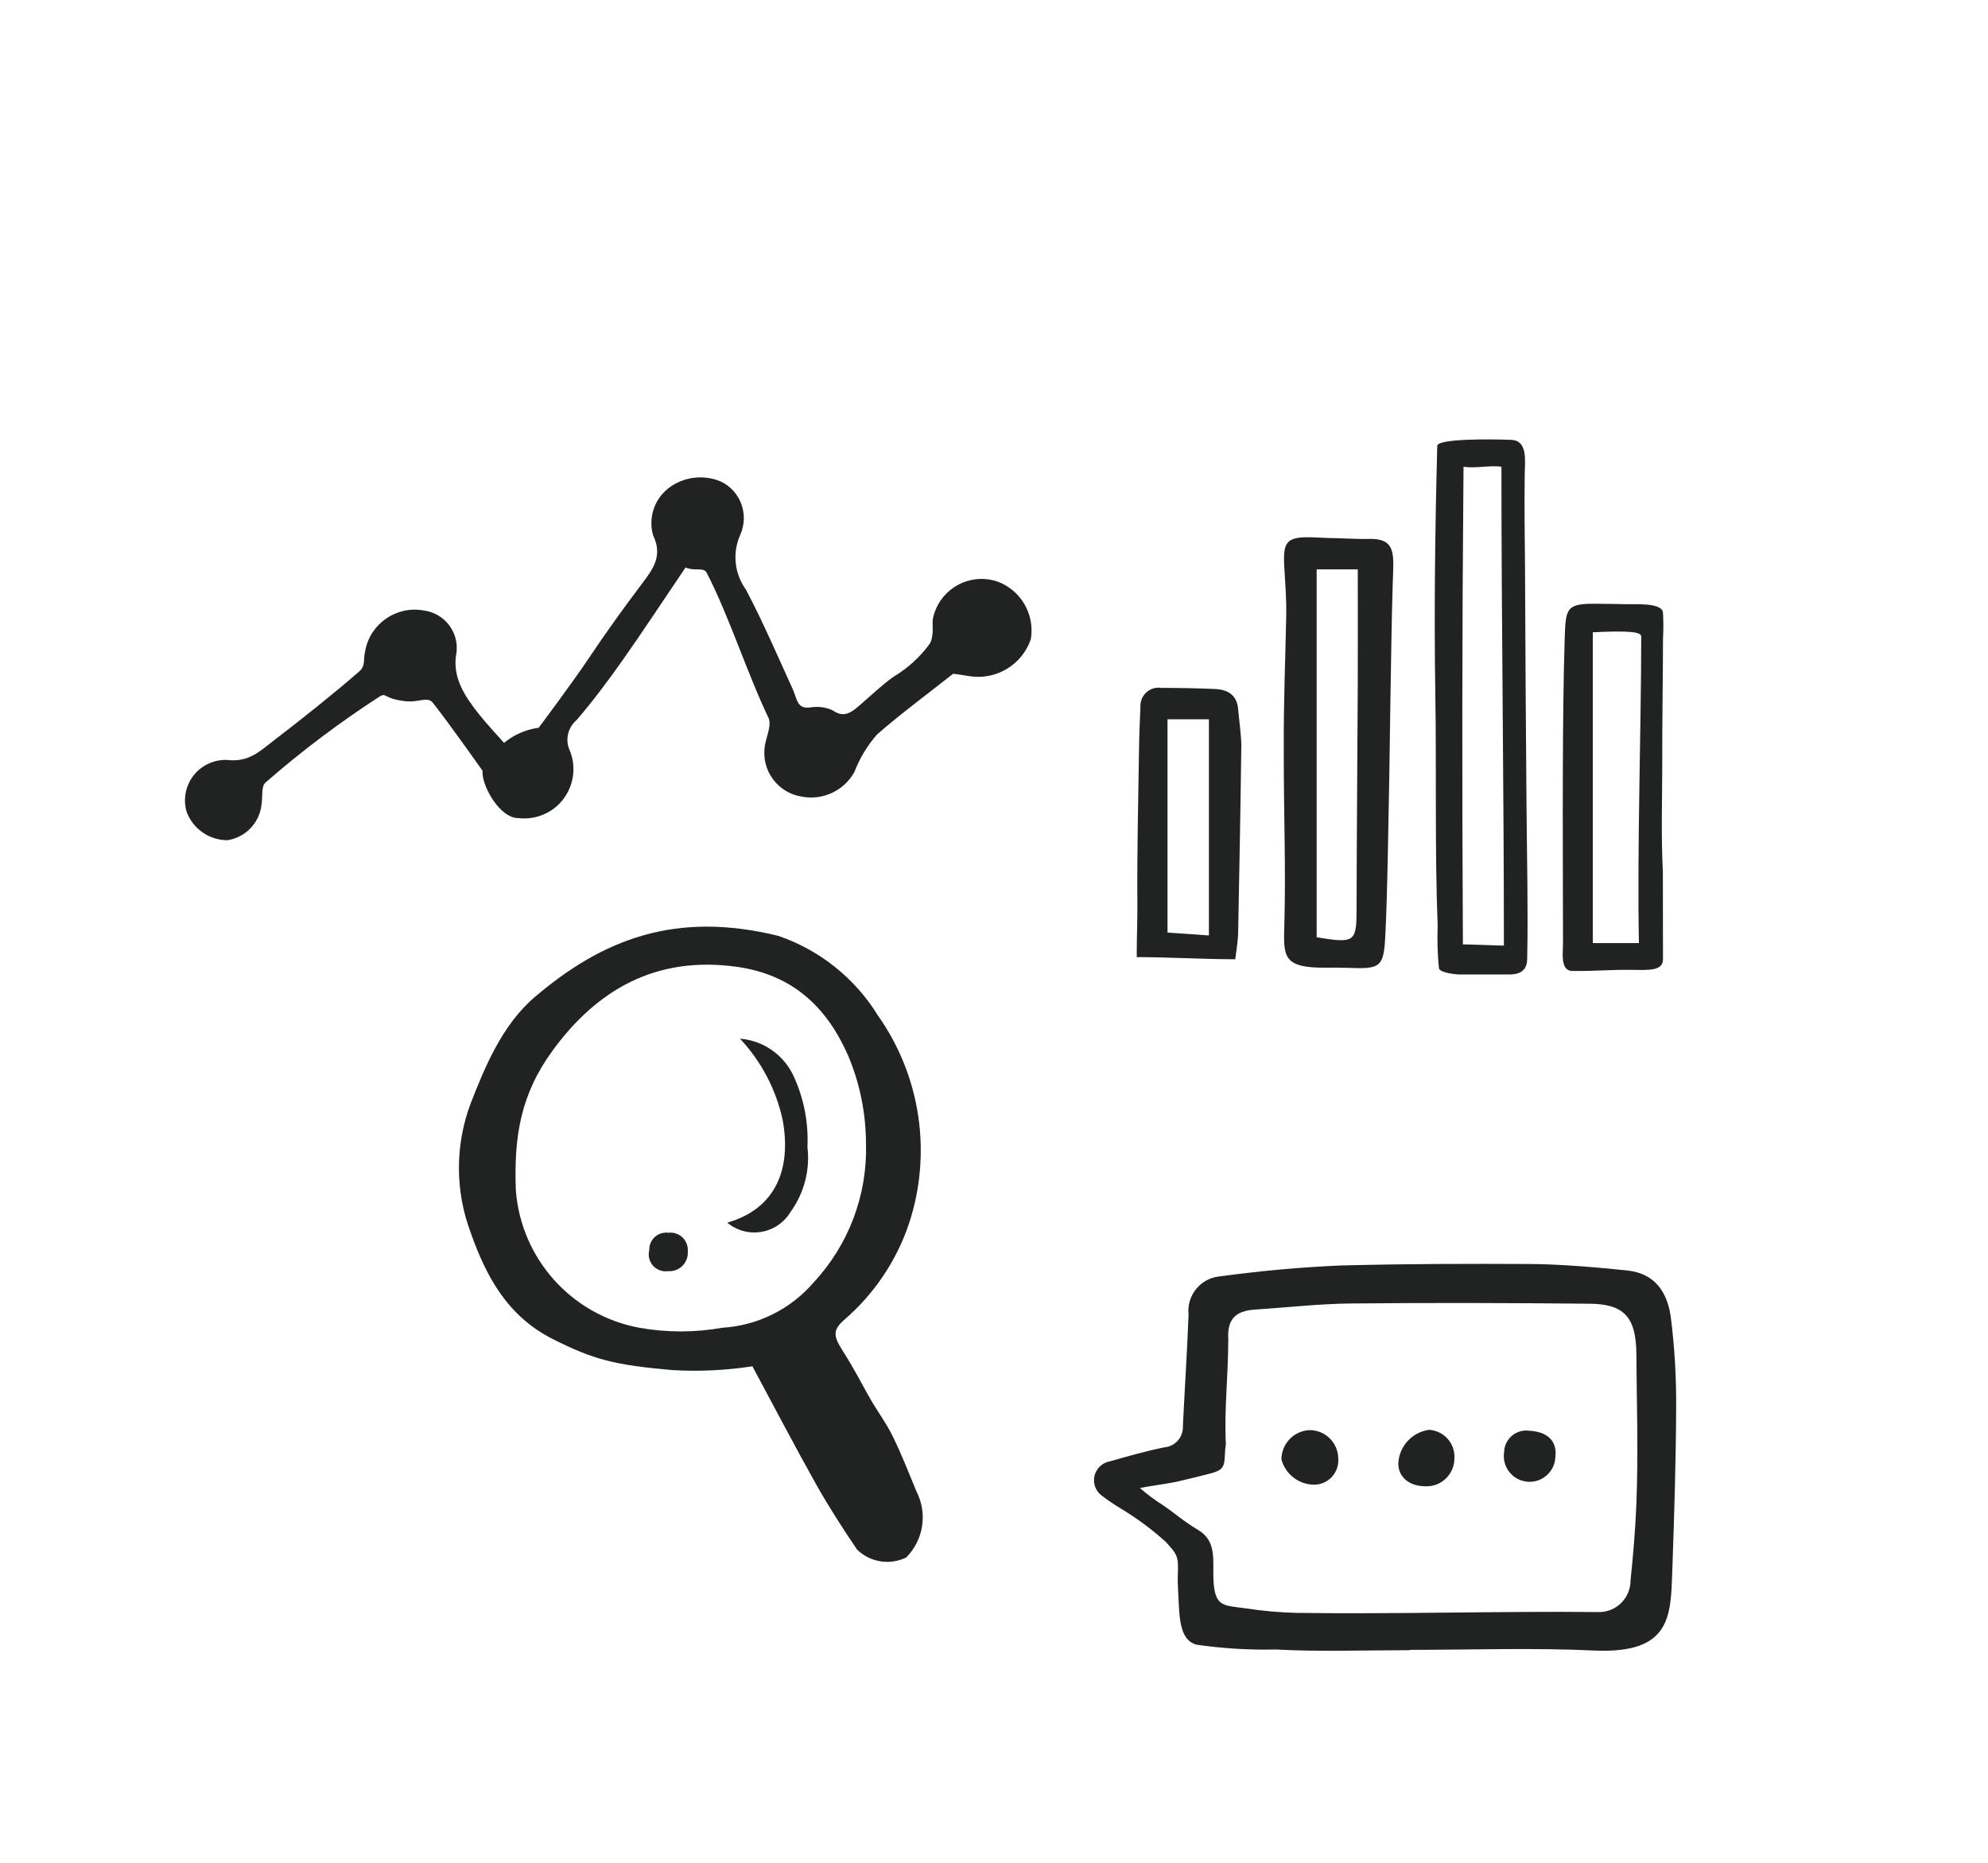
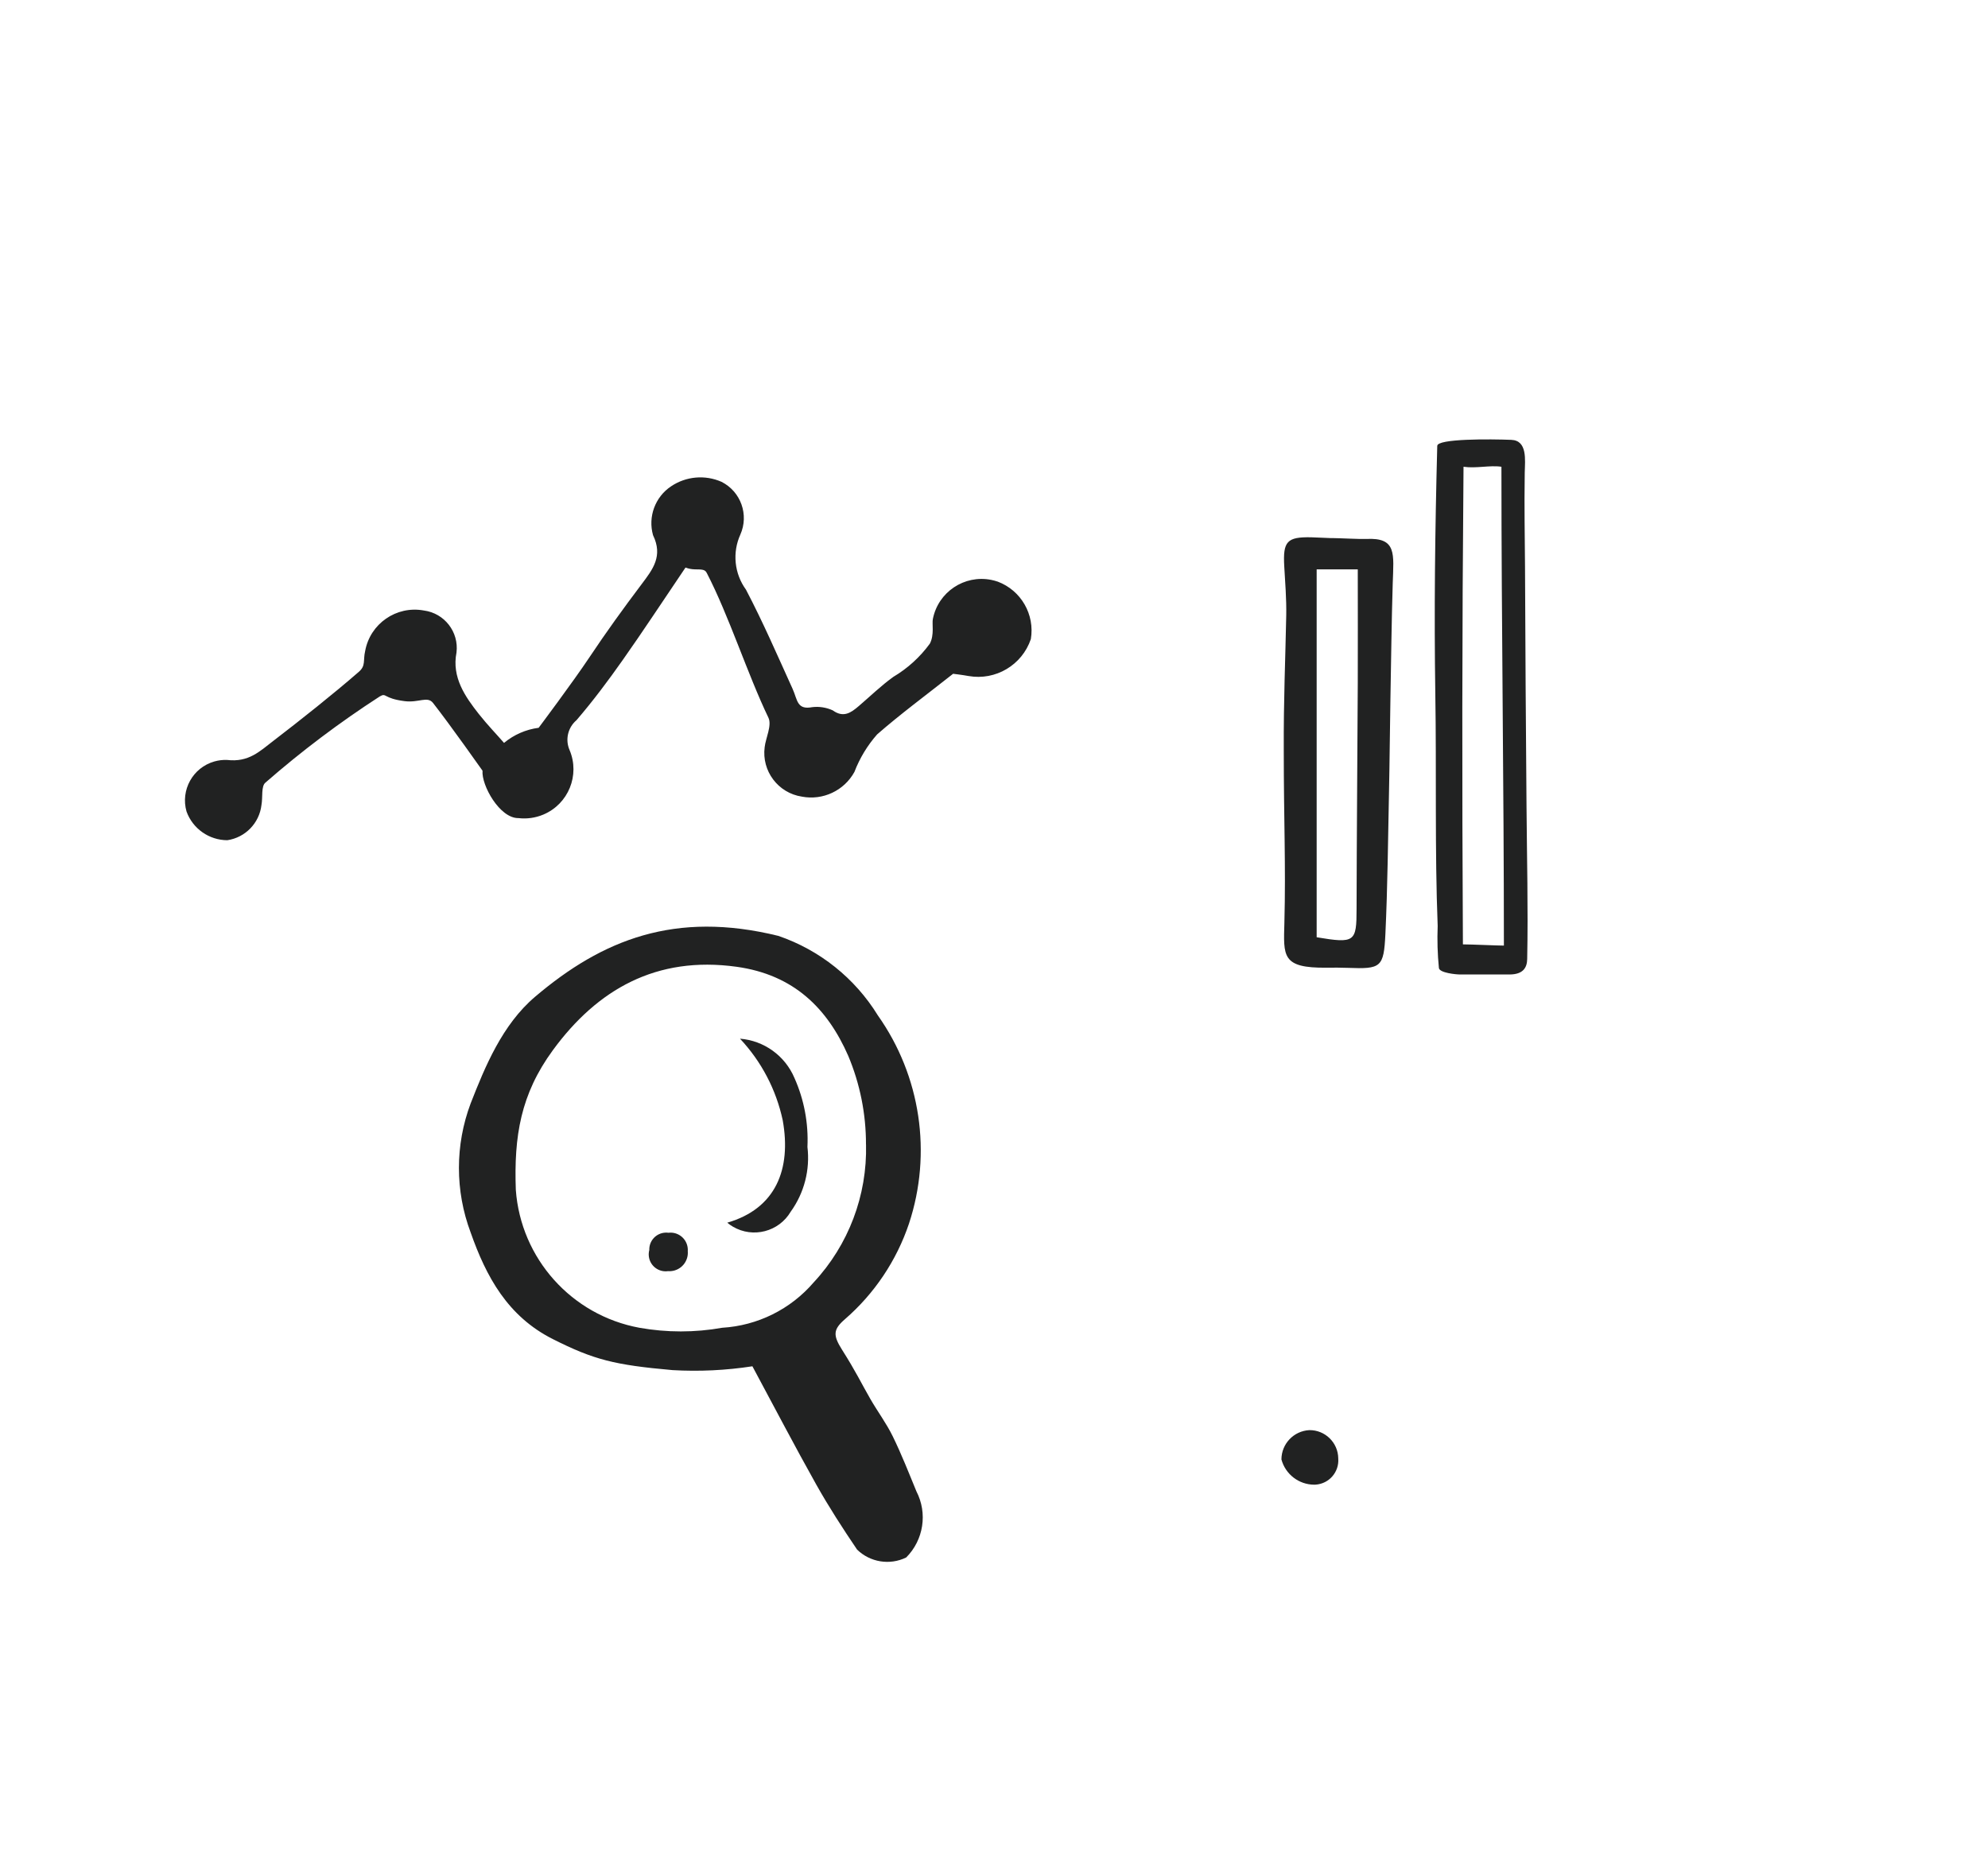
<svg xmlns="http://www.w3.org/2000/svg" id="b" viewBox="0 0 116.007 108.72">
  <defs>
    <style>.s{fill:none;}.t{clip-path:url(#e);}.u{fill:#212222;}</style>
    <clipPath id="e">
      <rect class="s" x="10.767" y="25.644" width="87.041" height="70.698" />
    </clipPath>
  </defs>
  <g id="c">
    <g id="d">
      <g class="t">
        <g id="f">
          <path id="g" class="u" d="M43.907,79.734c-1.54.238-3.101.313-4.657.224-3.391-.299-4.599-.605-6.993-1.812-2.634-1.327-3.888-3.645-4.793-6.22-.912-2.428-.912-5.104,0-7.532.838-2.142,1.845-4.597,3.757-6.222,3.93-3.34,8.177-5.037,14.2-3.555,2.415.827,4.468,2.468,5.806,4.642,2.498,3.532,3.172,8.04,1.816,12.148-.726,2.161-2.018,4.088-3.74,5.582-.686.595-.702.931-.173,1.77.838,1.322,1.107,1.927,1.664,2.893.421.729.931,1.413,1.299,2.165.512,1.047.939,2.136,1.382,3.214.663,1.28.422,2.841-.596,3.862-.957.467-2.103.282-2.865-.461-.838-1.236-1.654-2.499-2.385-3.8-1.271-2.266-2.473-4.573-3.721-6.893M50.533,66.79c.004-1.778-.348-3.538-1.037-5.177-1.211-2.761-3.172-4.729-6.511-5.193-4.694-.652-8.132,1.331-10.721,4.865-1.884,2.573-2.277,5.024-2.164,8.153.292,4.011,3.256,7.319,7.211,8.048,1.599.285,3.235.285,4.833,0,2.064-.124,3.989-1.078,5.336-2.646,2.033-2.183,3.13-5.076,3.056-8.058" />
-           <path id="h" class="u" d="M82.285,96.302c-2.617,0-5.24.099-7.848-.04-1.54.035-3.081-.059-4.605-.279-.931-.22-1-1.461-1.046-2.377-.012-.255-.071-1.288-.061-1.542.052-1.276.006-1.298-.696-2.082-.798-.717-1.661-1.359-2.577-1.917-.401-.237-.788-.498-1.159-.782-.496-.367-.601-1.067-.234-1.563.171-.231.424-.387.707-.437,1.049-.299,2.101-.601,3.167-.816.645-.05,1.131-.607,1.093-1.253.105-2.165.249-4.329.331-6.494-.121-1.11.681-2.108,1.792-2.229.006,0,.012-.001.018-.002,2.358-.319,4.738-.541,7.117-.639,4.023-.099,7.183-.102,10.981-.085,1.756.007,3.924.194,5.682.377,1.711.18,2.378,1.369,2.56,2.794.214,1.723.315,3.458.303,5.194-.013,3.18-.114,6.359-.225,9.538-.093,2.63-.055,4.836-4.501,4.657-3.59-.172-7.196-.042-10.795-.042v.013M66.516,86.839c.419.365.865.697,1.335.993.753.514,1.268.985,2.055,1.448,1.125.659.852,1.82.902,2.894.074,1.638.596,1.504,1.875,1.686.976.151,1.961.239,2.949.265,5.807.082,11.905-.108,17.713-.047,1-.02,1.801-.835,1.802-1.835.155-1.512.279-2.932.341-4.447.122-3.104.02-5.692,0-8.795-.016-2.168-.752-2.901-2.724-2.918-4.647-.045-9.293-.061-13.94-.014-1.872.02-3.742.235-5.614.358-1.123.075-1.615.575-1.534,1.754-.014,2.311-.244,4.106-.143,6.084-.151,1.055.132,1.455-.847,1.711-.652.17-1.299.325-1.951.479-.483.115-1.624.257-2.214.387" />
          <path id="i" class="u" d="M55.619,39.319c-1.605,1.268-3.074,2.35-4.436,3.54-.569.646-1.017,1.388-1.325,2.191-.602,1.093-1.84,1.674-3.065,1.44-1.389-.211-2.354-1.494-2.172-2.888.057-.521.434-1.271.219-1.719-1.218-2.532-2.303-5.951-3.599-8.448-.099-.186-.216-.208-.7-.208-.185-.004-.367-.04-.539-.106-1.325,1.956-2.463,3.696-3.661,5.393-.852,1.211-1.739,2.396-2.701,3.516-.505.429-.669,1.139-.402,1.746.616,1.462-.071,3.147-1.533,3.762-.457.192-.956.263-1.448.206-1.097.02-2.172-1.92-2.1-2.767,0,0-1.894-2.686-2.888-3.953-.328-.418-.83,0-1.659-.106-1.268-.162-1.043-.506-1.442-.279-2.343,1.514-4.574,3.195-6.675,5.03-.264.207-.152.859-.235,1.304-.122,1.059-.939,1.904-1.993,2.061-1.065-.004-2.015-.671-2.38-1.672-.36-1.254.365-2.563,1.62-2.923.241-.069.491-.099.741-.09,1.268.153,1.92-.513,2.701-1.11,1.555-1.192,3.522-2.751,4.995-4.035.413-.36.236-.652.366-1.211.291-1.598,1.823-2.657,3.42-2.366.004,0,.009.002.013.002,1.196.16,2.042,1.252,1.897,2.45-.287,1.454.514,2.585,1.297,3.582.514.652,1.099,1.254,1.477,1.694.576-.479,1.277-.785,2.02-.882,0,0,2.008-2.678,2.971-4.125s1.987-2.861,3.036-4.253c.66-.877,1.258-1.641.667-2.864-.302-1.076.121-2.225,1.05-2.848.873-.589,1.987-.688,2.95-.263,1.125.57,1.607,1.92,1.097,3.074-.478,1.054-.353,2.283.328,3.219.99,1.886,1.838,3.846,2.719,5.786.292.642.241,1.244,1.151,1.069.406-.048.817.017,1.189.186.63.453,1.068.14,1.522-.249.67-.572,1.304-1.192,2.018-1.705.832-.494,1.556-1.152,2.127-1.934.279-.52.116-1.181.18-1.448.311-1.569,1.836-2.589,3.405-2.277.13.026.259.061.385.104,1.36.515,2.167,1.919,1.926,3.353-.514,1.516-2.056,2.43-3.633,2.154-.405-.074-.814-.118-.9-.131" />
          <path id="j" class="u" d="M83.87,26.026c-.026-.434,3.123-.405,4.319-.357.951.038.801,1.176.785,1.907-.033,2.182.007,3.648.016,5.472.019,4.678.048,9.355.088,14.031.022,2.963.099,5.928.039,8.89-.009.471-.207.9-1.037.9h-2.888c-.235,0-1.181-.093-1.226-.373-.081-.816-.105-1.637-.072-2.456-.173-4.389-.065-9.128-.138-13.518-.074-4.832-.018-9.521.113-14.496M85.402,27.237c-.087,9.91-.088,18.174-.036,27.875.505,0,1.982.071,2.392.071,0-9.427-.144-18.636-.144-27.944-.675-.102-1.482.11-2.21,0" />
          <path id="k" class="u" d="M77.778,31.402c.313,0,1.632.068,1.945.051,1.796-.093,1.602.86,1.548,2.592-.07,2.273-.093,4.548-.136,6.822-.032,1.77-.043,3.546-.081,5.319-.058,2.773-.081,5.55-.211,8.32-.093,1.964-.263,2.049-2.188,1.977-.413-.017-.827-.014-1.242-.01-2.635.028-2.515-.676-2.464-2.635.087-3.335-.038-6.068-.036-10.011-.014-3.046.093-5.273.144-7.918.017-.954-.061-1.909-.116-2.861-.083-1.454.157-1.723,1.584-1.692.415.011,1.253.059,1.253.047M76.832,33.23v21.467c2.236.373,2.329.279,2.329-1.671.009-4.386.049-8.774.07-13.16.009-2.181,0-4.361,0-6.637h-2.399Z" />
-           <path id="l" class="u" d="M97.043,35.808c.027.481.027.962,0,1.443-.007,2.757-.051,4.791-.045,7.545,0,1.844-.074,3.85.036,6.111,0,1.517.007,3.415.007,5.067,0,.692-.81.638-1.785.626-1.331-.017-1.923.071-3.49.065-.731.006-.559-1.057-.559-1.59,0-3.387-.023-6.774-.009-10.16.01-2.573.029-5.146.11-7.717.055-1.726.109-1.984,1.863-1.963.523.007,1.211.009,1.731.026s2.164-.118,2.142.543M92.947,55.036h2.69c-.109-5.543.134-12.624.134-17.894,0-.265-.675-.347-2.824-.244v18.139Z" />
-           <path id="m" class="u" d="M72.073,55.98c-1.846,0-3.953-.125-5.741-.125,0-1.26.045-2.028.038-3.066-.023-2.981.048-5.952.093-8.928.012-.877.048-1.752.084-2.627-.023-.586.434-1.079,1.02-1.102.069-.003.138.001.206.012,1.041,0,2.086.02,3.126.065.753.034,1.283.35,1.351,1.173.046.547.186,1.576.186,2.12-.048,3.819-.113,7.151-.186,10.968-.009.452-.093.901-.168,1.509M70.544,54.591v-12.614h-2.415v12.446l2.413.168" />
          <path id="n" class="u" d="M43.18,60.616c1.405.111,2.63.996,3.179,2.293.564,1.264.823,2.642.758,4.025.16,1.336-.188,2.683-.974,3.775-.69,1.174-2.202,1.567-3.376.877-.116-.068-.226-.146-.329-.232,2.84-.822,3.747-3.126,3.237-5.975-.382-1.786-1.245-3.433-2.495-4.764" />
          <path id="o" class="u" d="M37.889,72.958c-.022-.544.401-1.002.945-1.024.058-.002.116,0,.173.008.552-.068,1.054.325,1.122.877.008.065.01.131.005.197.052.592-.386,1.114-.978,1.165-.058.005-.116.005-.174.001-.54.077-1.041-.299-1.117-.84-.018-.128-.011-.258.021-.383" />
-           <path id="p" class="u" d="M84.869,85.114c0,.897-.726,1.624-1.622,1.625-.027,0-.055,0-.082-.002-.939-.009-1.566-.537-1.57-1.324.044-1.005.801-1.835,1.798-1.97.867.052,1.529.797,1.477,1.664,0,.002,0,.005,0,.007" />
          <path id="q" class="u" d="M76.403,83.46c.922-.011,1.678.728,1.689,1.649,0,.003,0,.006,0,.009.059.781-.526,1.463-1.307,1.522-.033.002-.065.004-.098.004-.897-.005-1.679-.609-1.911-1.475.004-.911.718-1.661,1.628-1.709" />
-           <path id="r" class="u" d="M90.763,85.006c-.02.832-.71,1.49-1.541,1.47-.832-.02-1.49-.71-1.47-1.541.002-.066.008-.132.018-.198.021-.713.616-1.274,1.329-1.254.05.001.099.006.148.013,1.09.063,1.617.624,1.516,1.511" />
        </g>
      </g>
    </g>
    <rect class="s" width="116.007" height="108.72" />
  </g>
</svg>